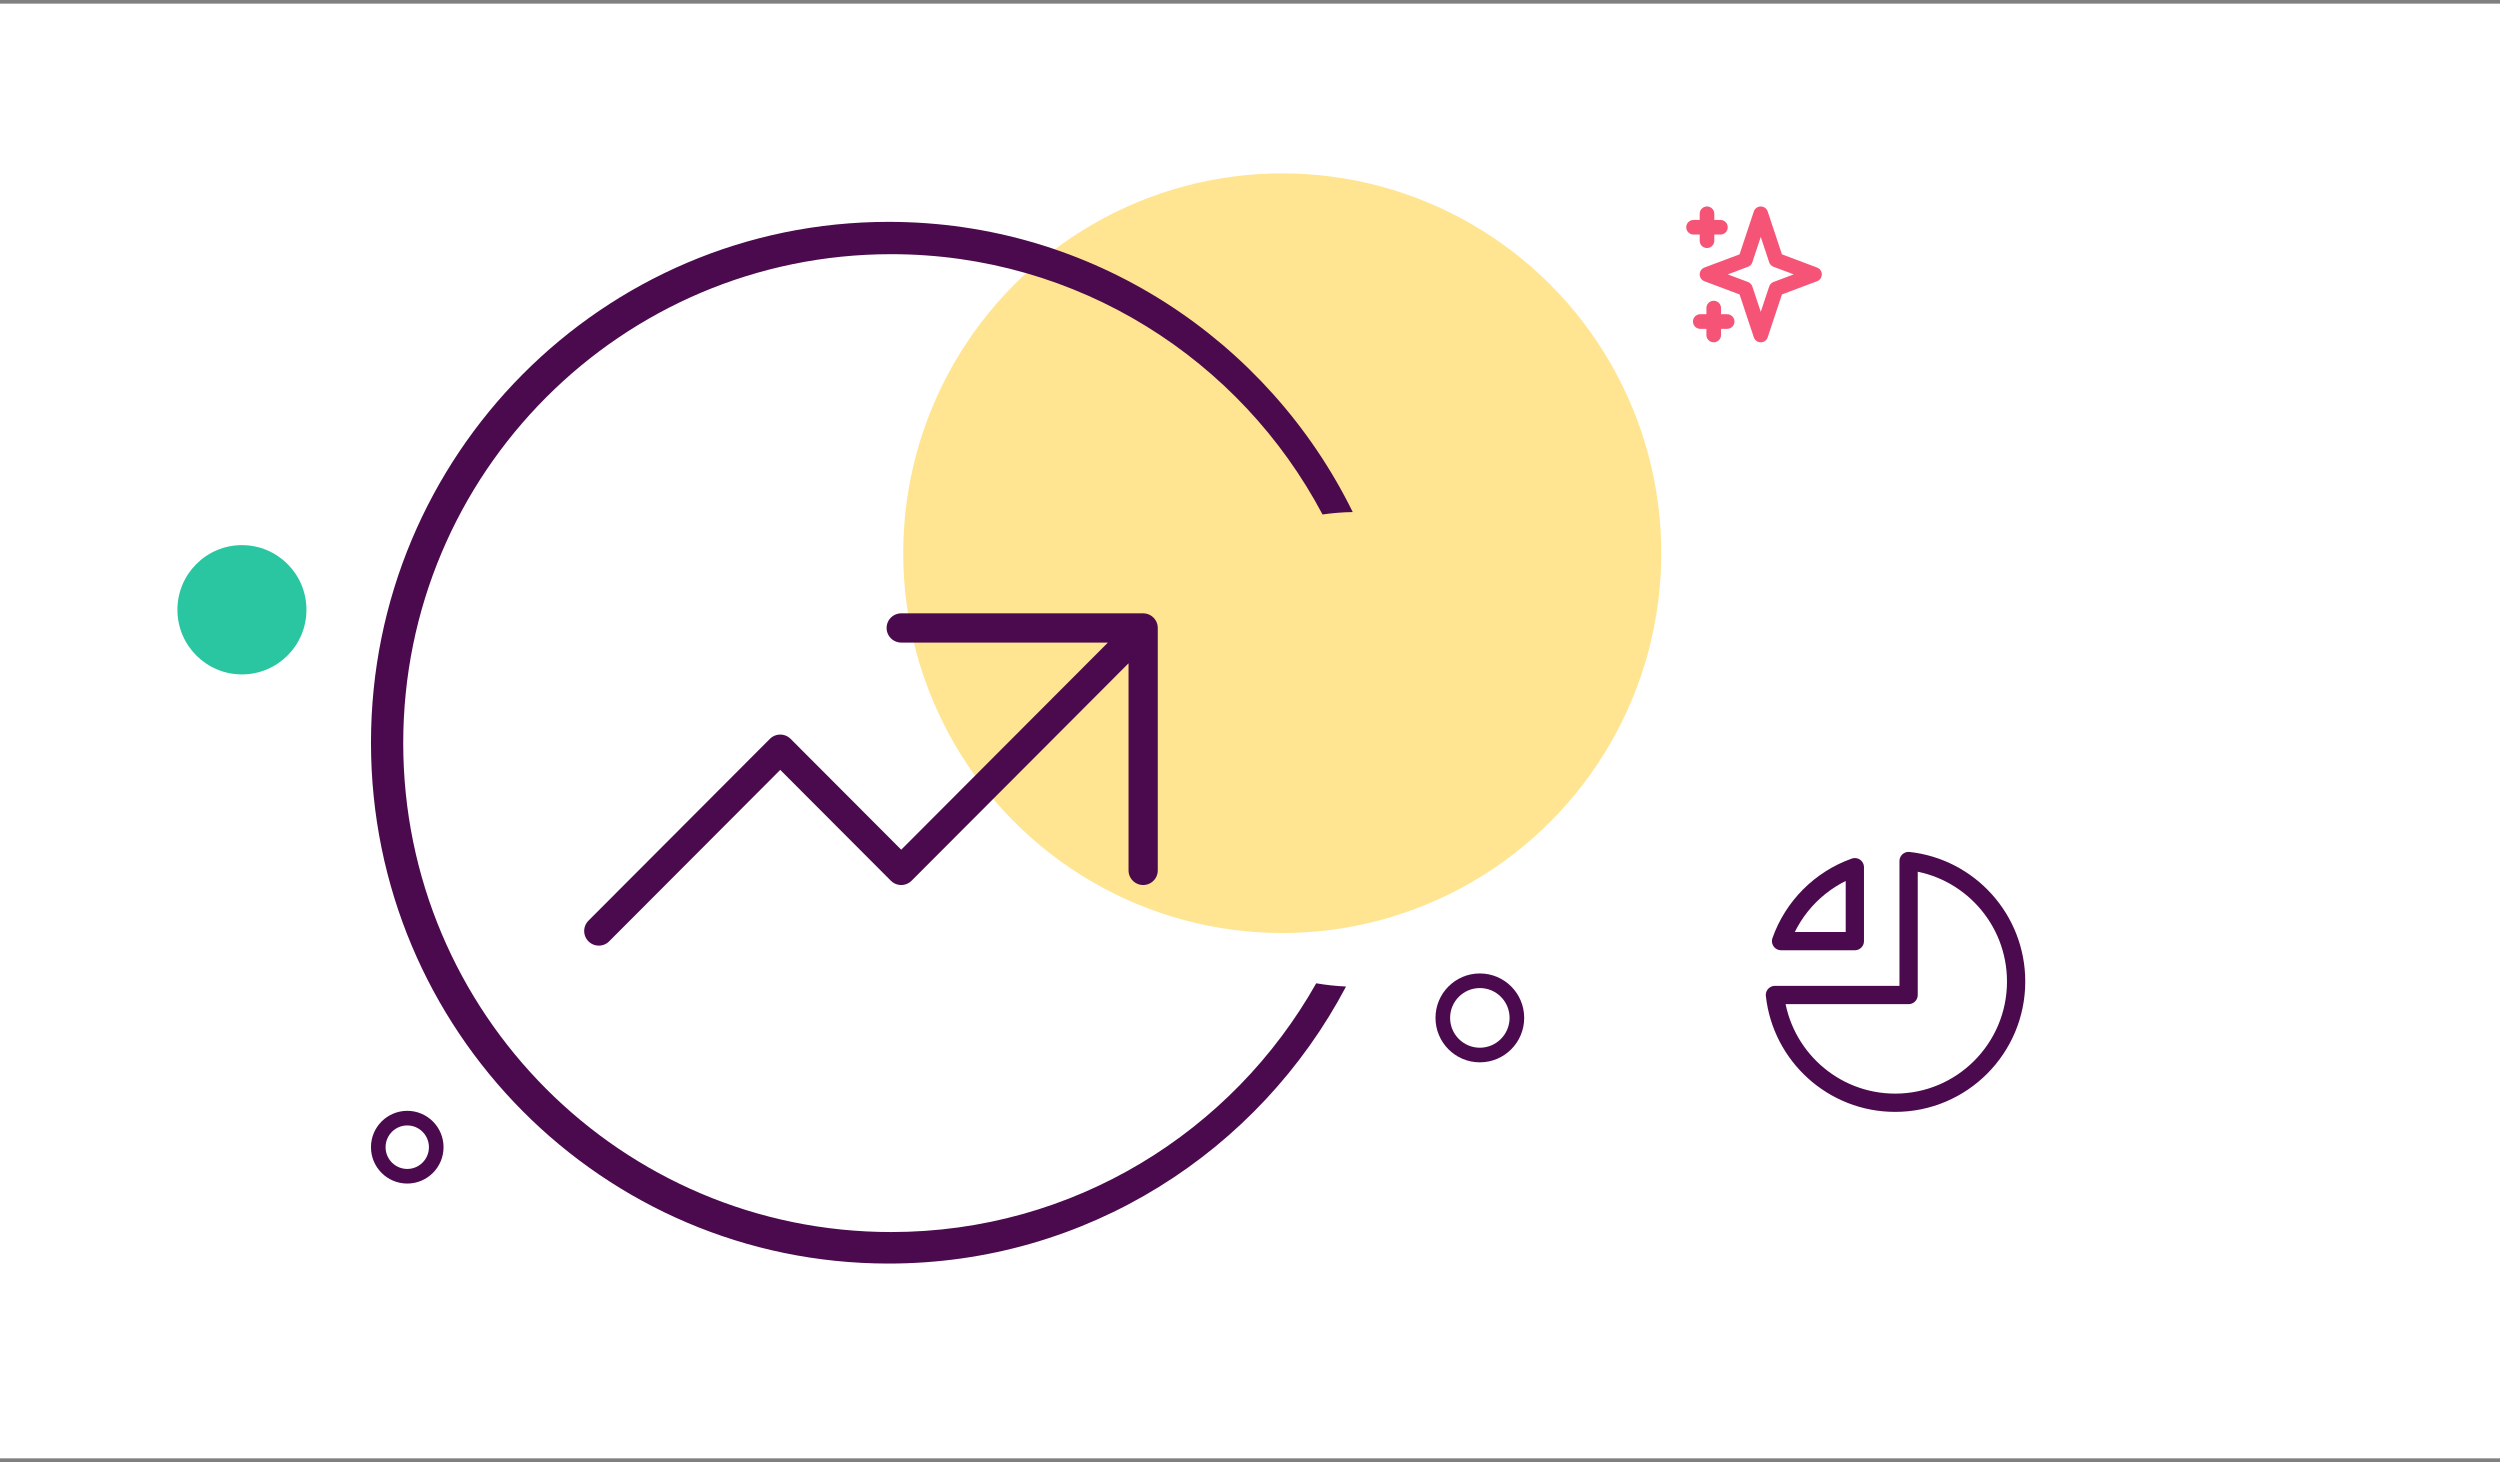
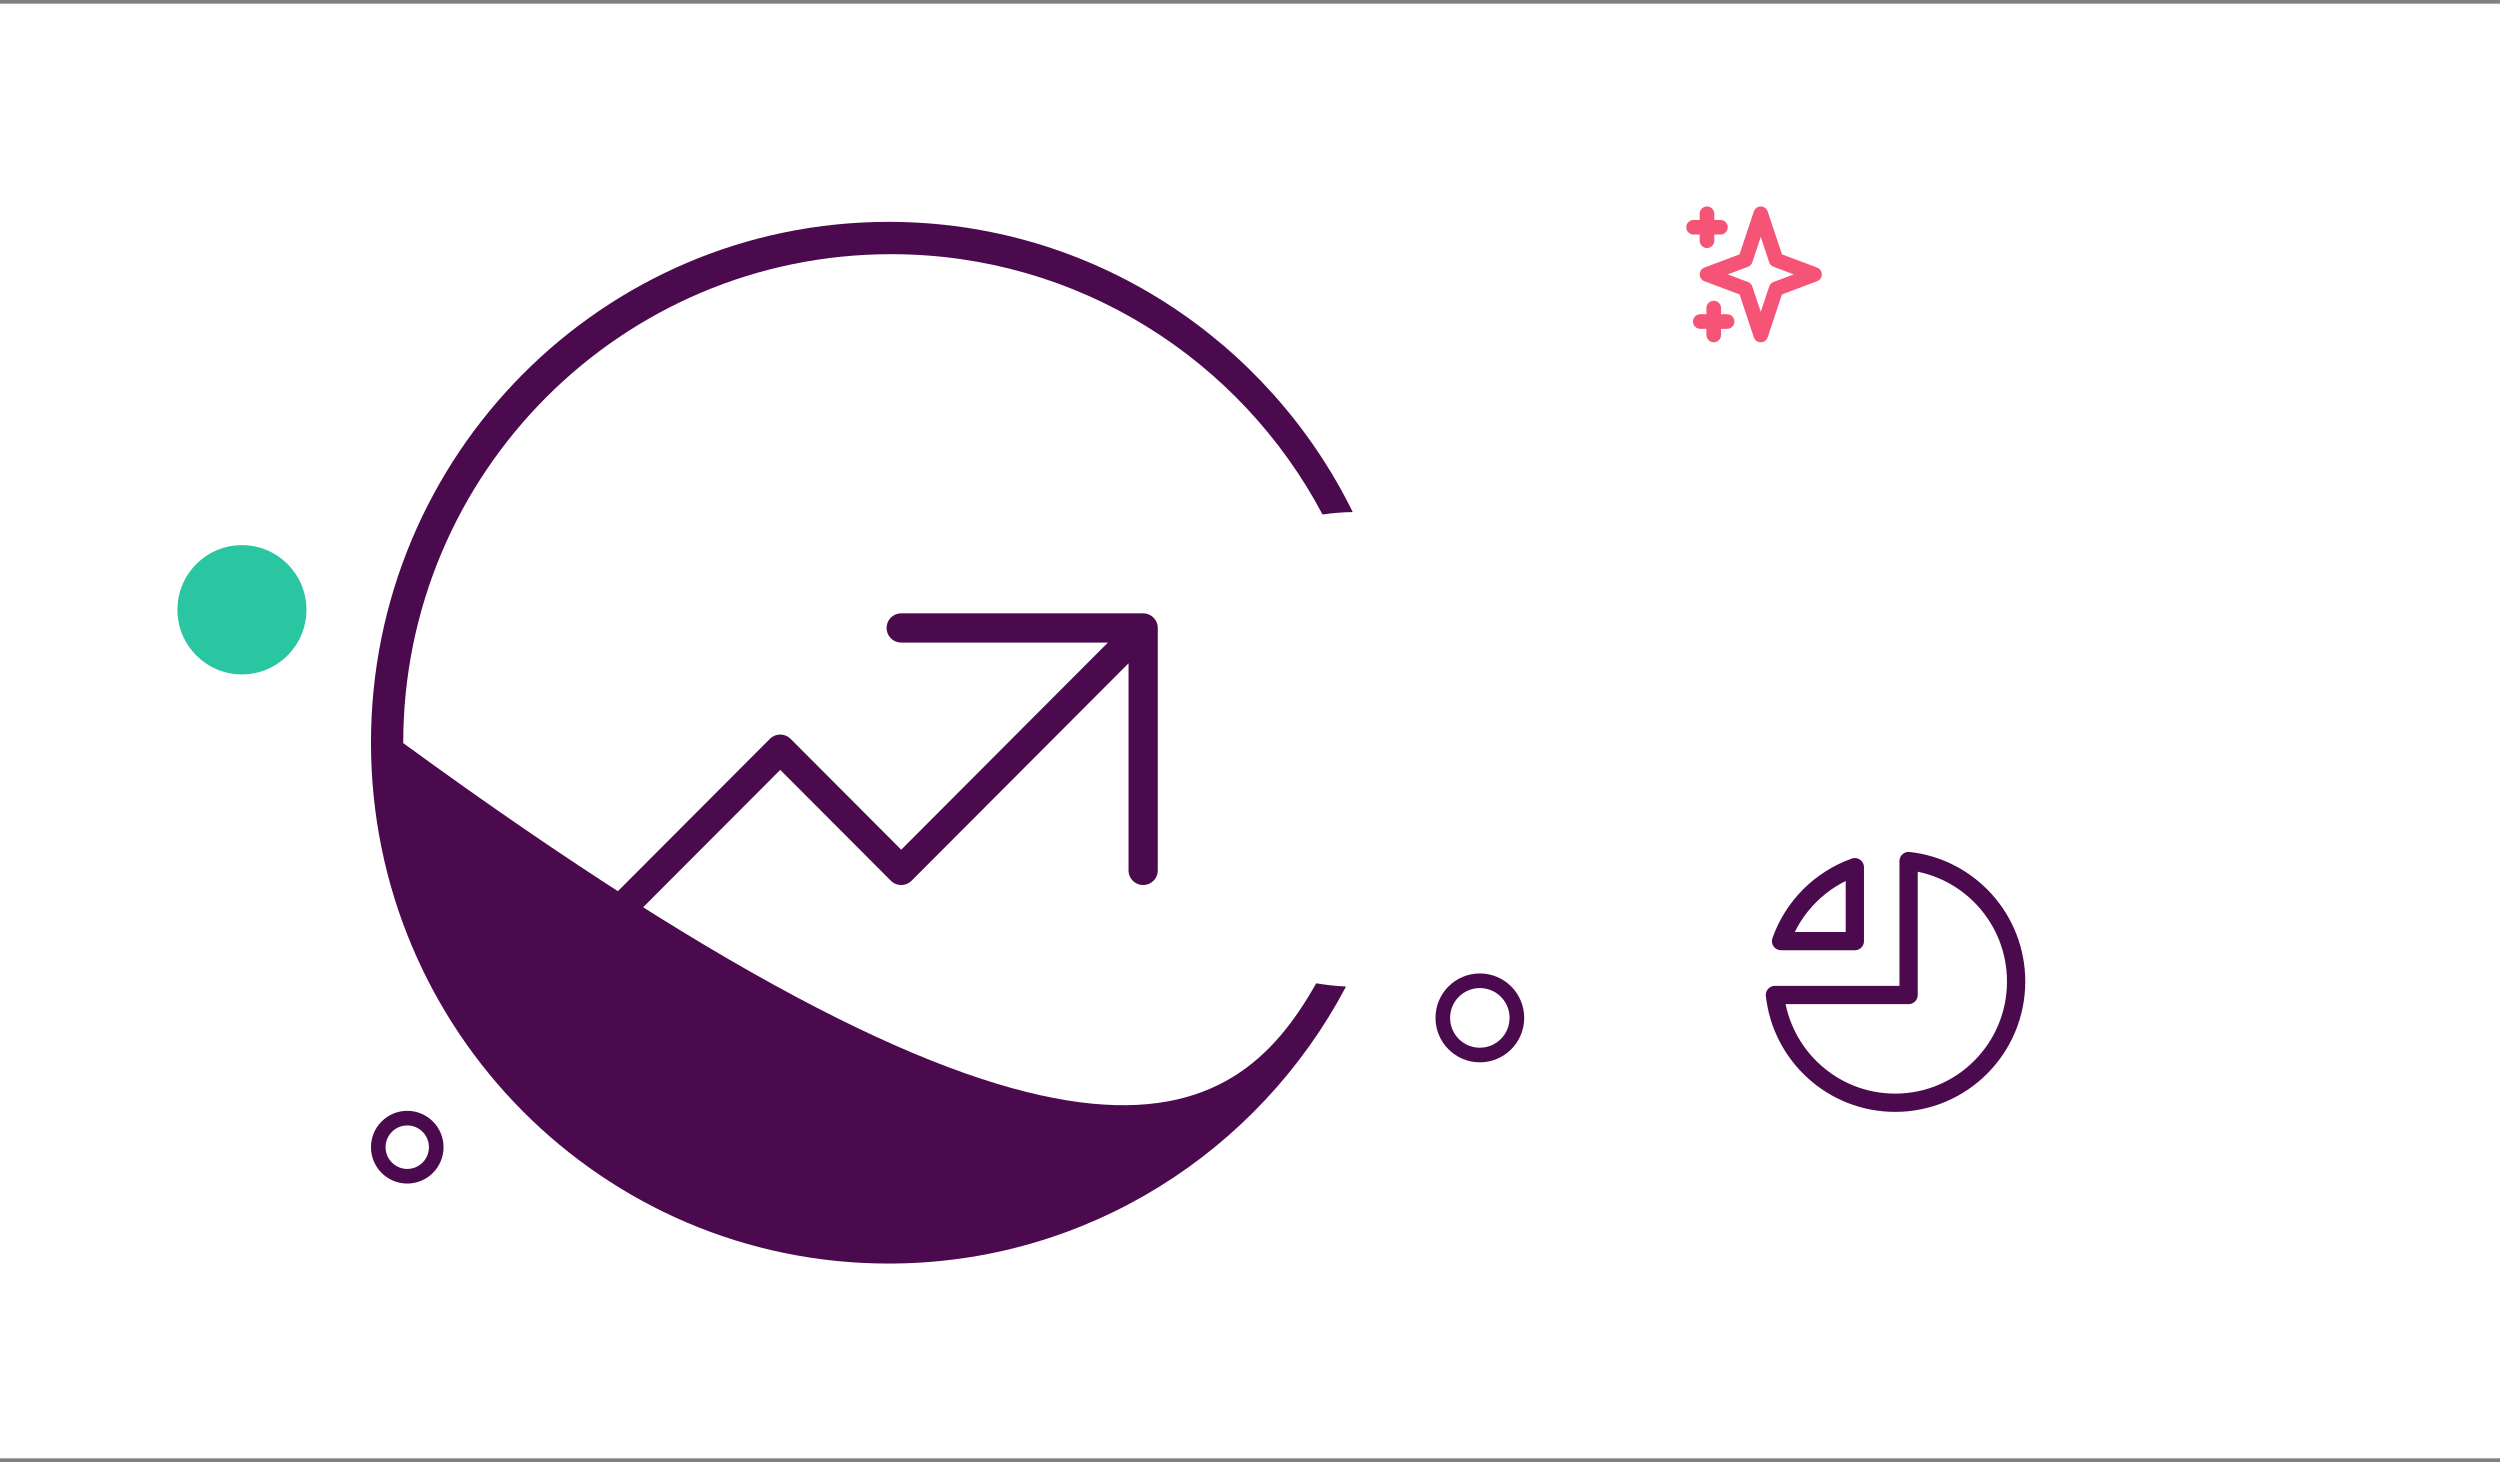
<svg xmlns="http://www.w3.org/2000/svg" width="342" height="200" viewBox="0 0 342 200" fill="none">
  <rect x="0" y="0" width="342" height="200" fill="#808080" stroke="none" />
  <rect y="0.5" width="342" height="199" fill="white" />
  <path d="M59.677 156.936C59.677 159.133 57.9 160.911 55.713 160.911C53.525 160.911 51.748 159.133 51.748 156.936C51.748 154.739 53.525 152.961 55.713 152.961C57.9 152.961 59.677 154.739 59.677 156.936Z" stroke="#4B0A4E" stroke-width="2" />
  <path d="M207.51 139.247C207.51 142.055 205.24 144.328 202.443 144.328C199.646 144.328 197.375 142.055 197.375 139.247C197.375 136.439 199.646 134.167 202.443 134.167C205.24 134.167 207.51 136.439 207.51 139.247Z" stroke="#4B0A4E" stroke-width="2" />
-   <ellipse cx="175.412" cy="75.678" rx="51.852" ry="51.961" fill="#FFCC25" fill-opacity="0.5" />
  <path d="M261.096 117.79C269.371 118.707 275.806 125.736 275.806 134.272C275.806 143.431 268.397 150.856 259.258 150.856C250.74 150.856 243.725 144.406 242.81 136.115H261.096V117.79Z" stroke="#4B0A4E" stroke-width="2.5" stroke-linecap="round" stroke-linejoin="round" />
  <path d="M243.651 128.745H253.742V118.633C249.04 120.298 245.313 124.033 243.651 128.745Z" stroke="#4B0A4E" stroke-width="2.5" stroke-linecap="round" stroke-linejoin="round" />
  <path d="M123.286 85.904H156.383M156.383 85.904V119.071M156.383 85.904L123.286 119.071L106.738 102.487L81.915 127.362" stroke="#4B0A4E" stroke-width="4" stroke-linecap="round" stroke-linejoin="round" />
  <ellipse cx="33.097" cy="83.417" rx="8.826" ry="8.844" fill="#2AC6A2" />
-   <path fill-rule="evenodd" clip-rule="evenodd" d="M184.138 134.956C172.249 157.501 148.684 172.856 121.554 172.856C82.45 172.856 50.75 140.955 50.75 101.603C50.75 62.251 82.45 30.35 121.554 30.35C149.399 30.35 173.491 46.526 185.055 70.05C183.653 70.072 182.273 70.185 180.921 70.382C169.719 49.201 147.495 34.772 121.907 34.772C85.045 34.772 55.162 64.718 55.162 101.658C55.162 138.598 85.045 168.544 121.907 168.544C146.854 168.544 168.604 154.83 180.058 134.514C181.392 134.745 182.754 134.894 184.138 134.956Z" fill="#4B0A4E" />
+   <path fill-rule="evenodd" clip-rule="evenodd" d="M184.138 134.956C172.249 157.501 148.684 172.856 121.554 172.856C82.45 172.856 50.75 140.955 50.75 101.603C50.75 62.251 82.45 30.35 121.554 30.35C149.399 30.35 173.491 46.526 185.055 70.05C183.653 70.072 182.273 70.185 180.921 70.382C169.719 49.201 147.495 34.772 121.907 34.772C85.045 34.772 55.162 64.718 55.162 101.658C146.854 168.544 168.604 154.83 180.058 134.514C181.392 134.745 182.754 134.894 184.138 134.956Z" fill="#4B0A4E" />
  <path d="M233.516 29.244V32.93M231.678 31.087H235.355M234.436 42.142V45.828M232.597 43.985H236.275M240.871 29.244L242.973 35.562L248.226 37.536L242.973 39.51L240.871 45.828L238.77 39.51L233.516 37.536L238.77 35.562L240.871 29.244Z" stroke="#F65476" stroke-width="2" stroke-linecap="round" stroke-linejoin="round" />
</svg>